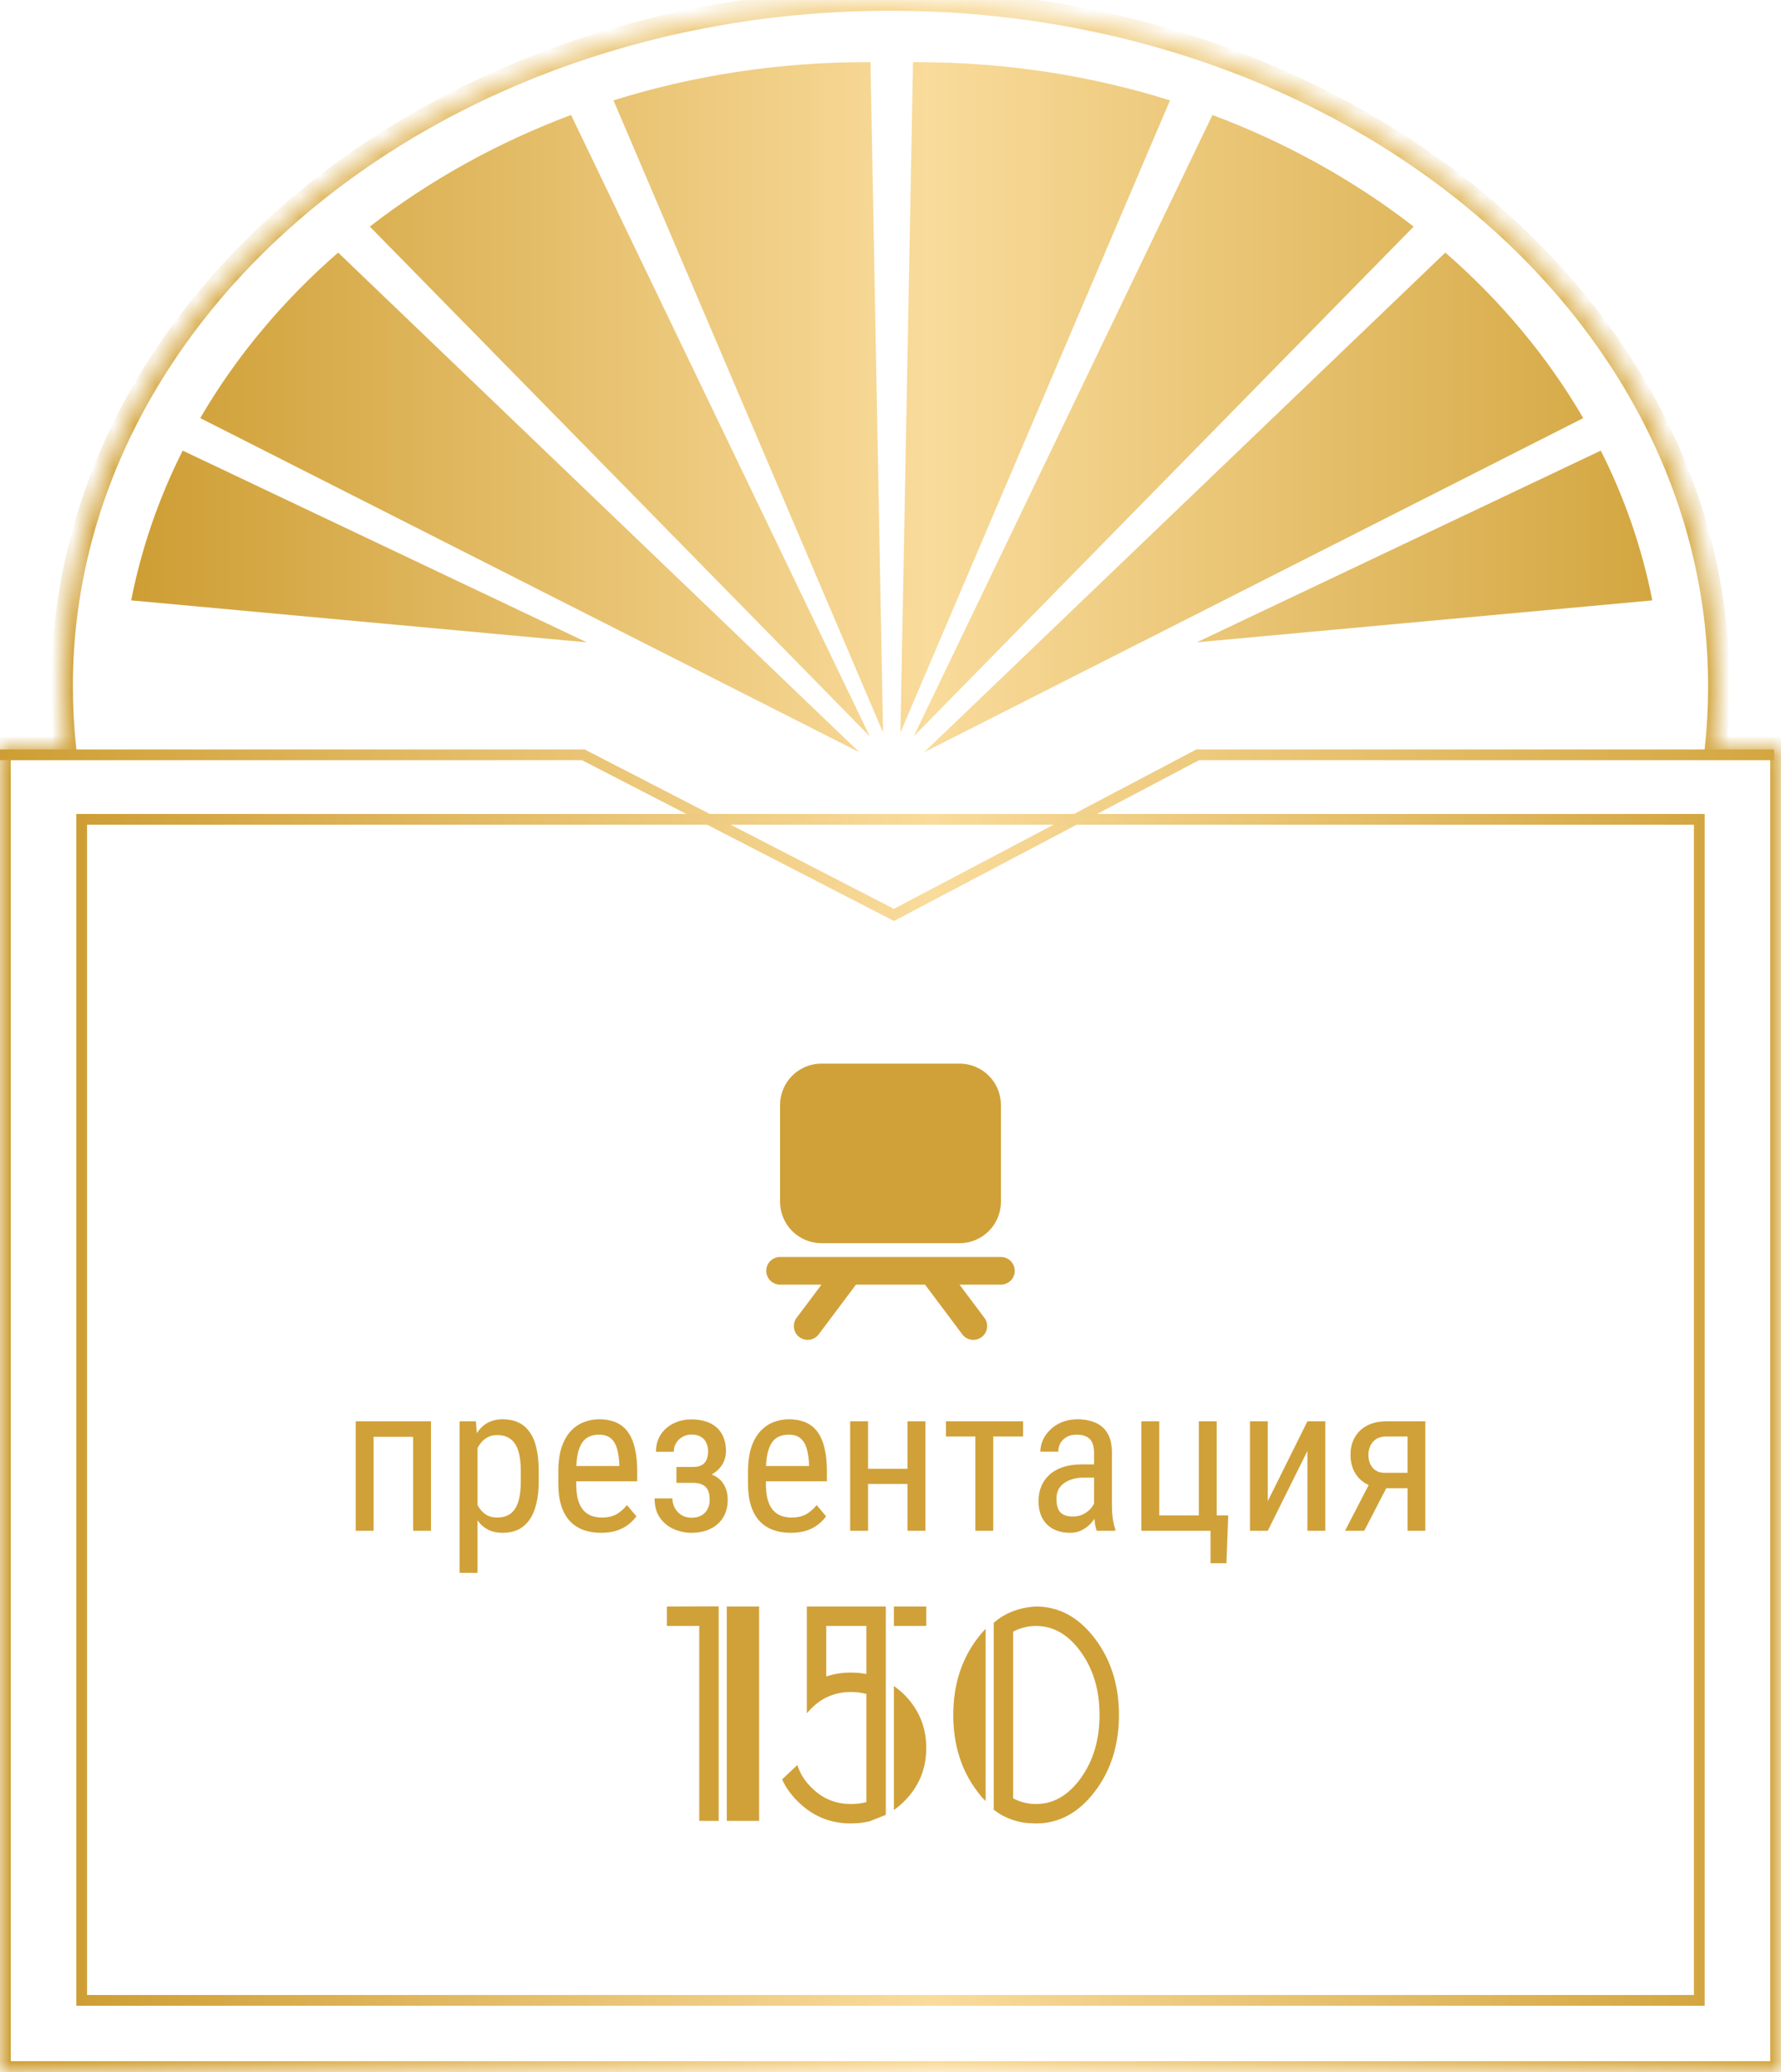
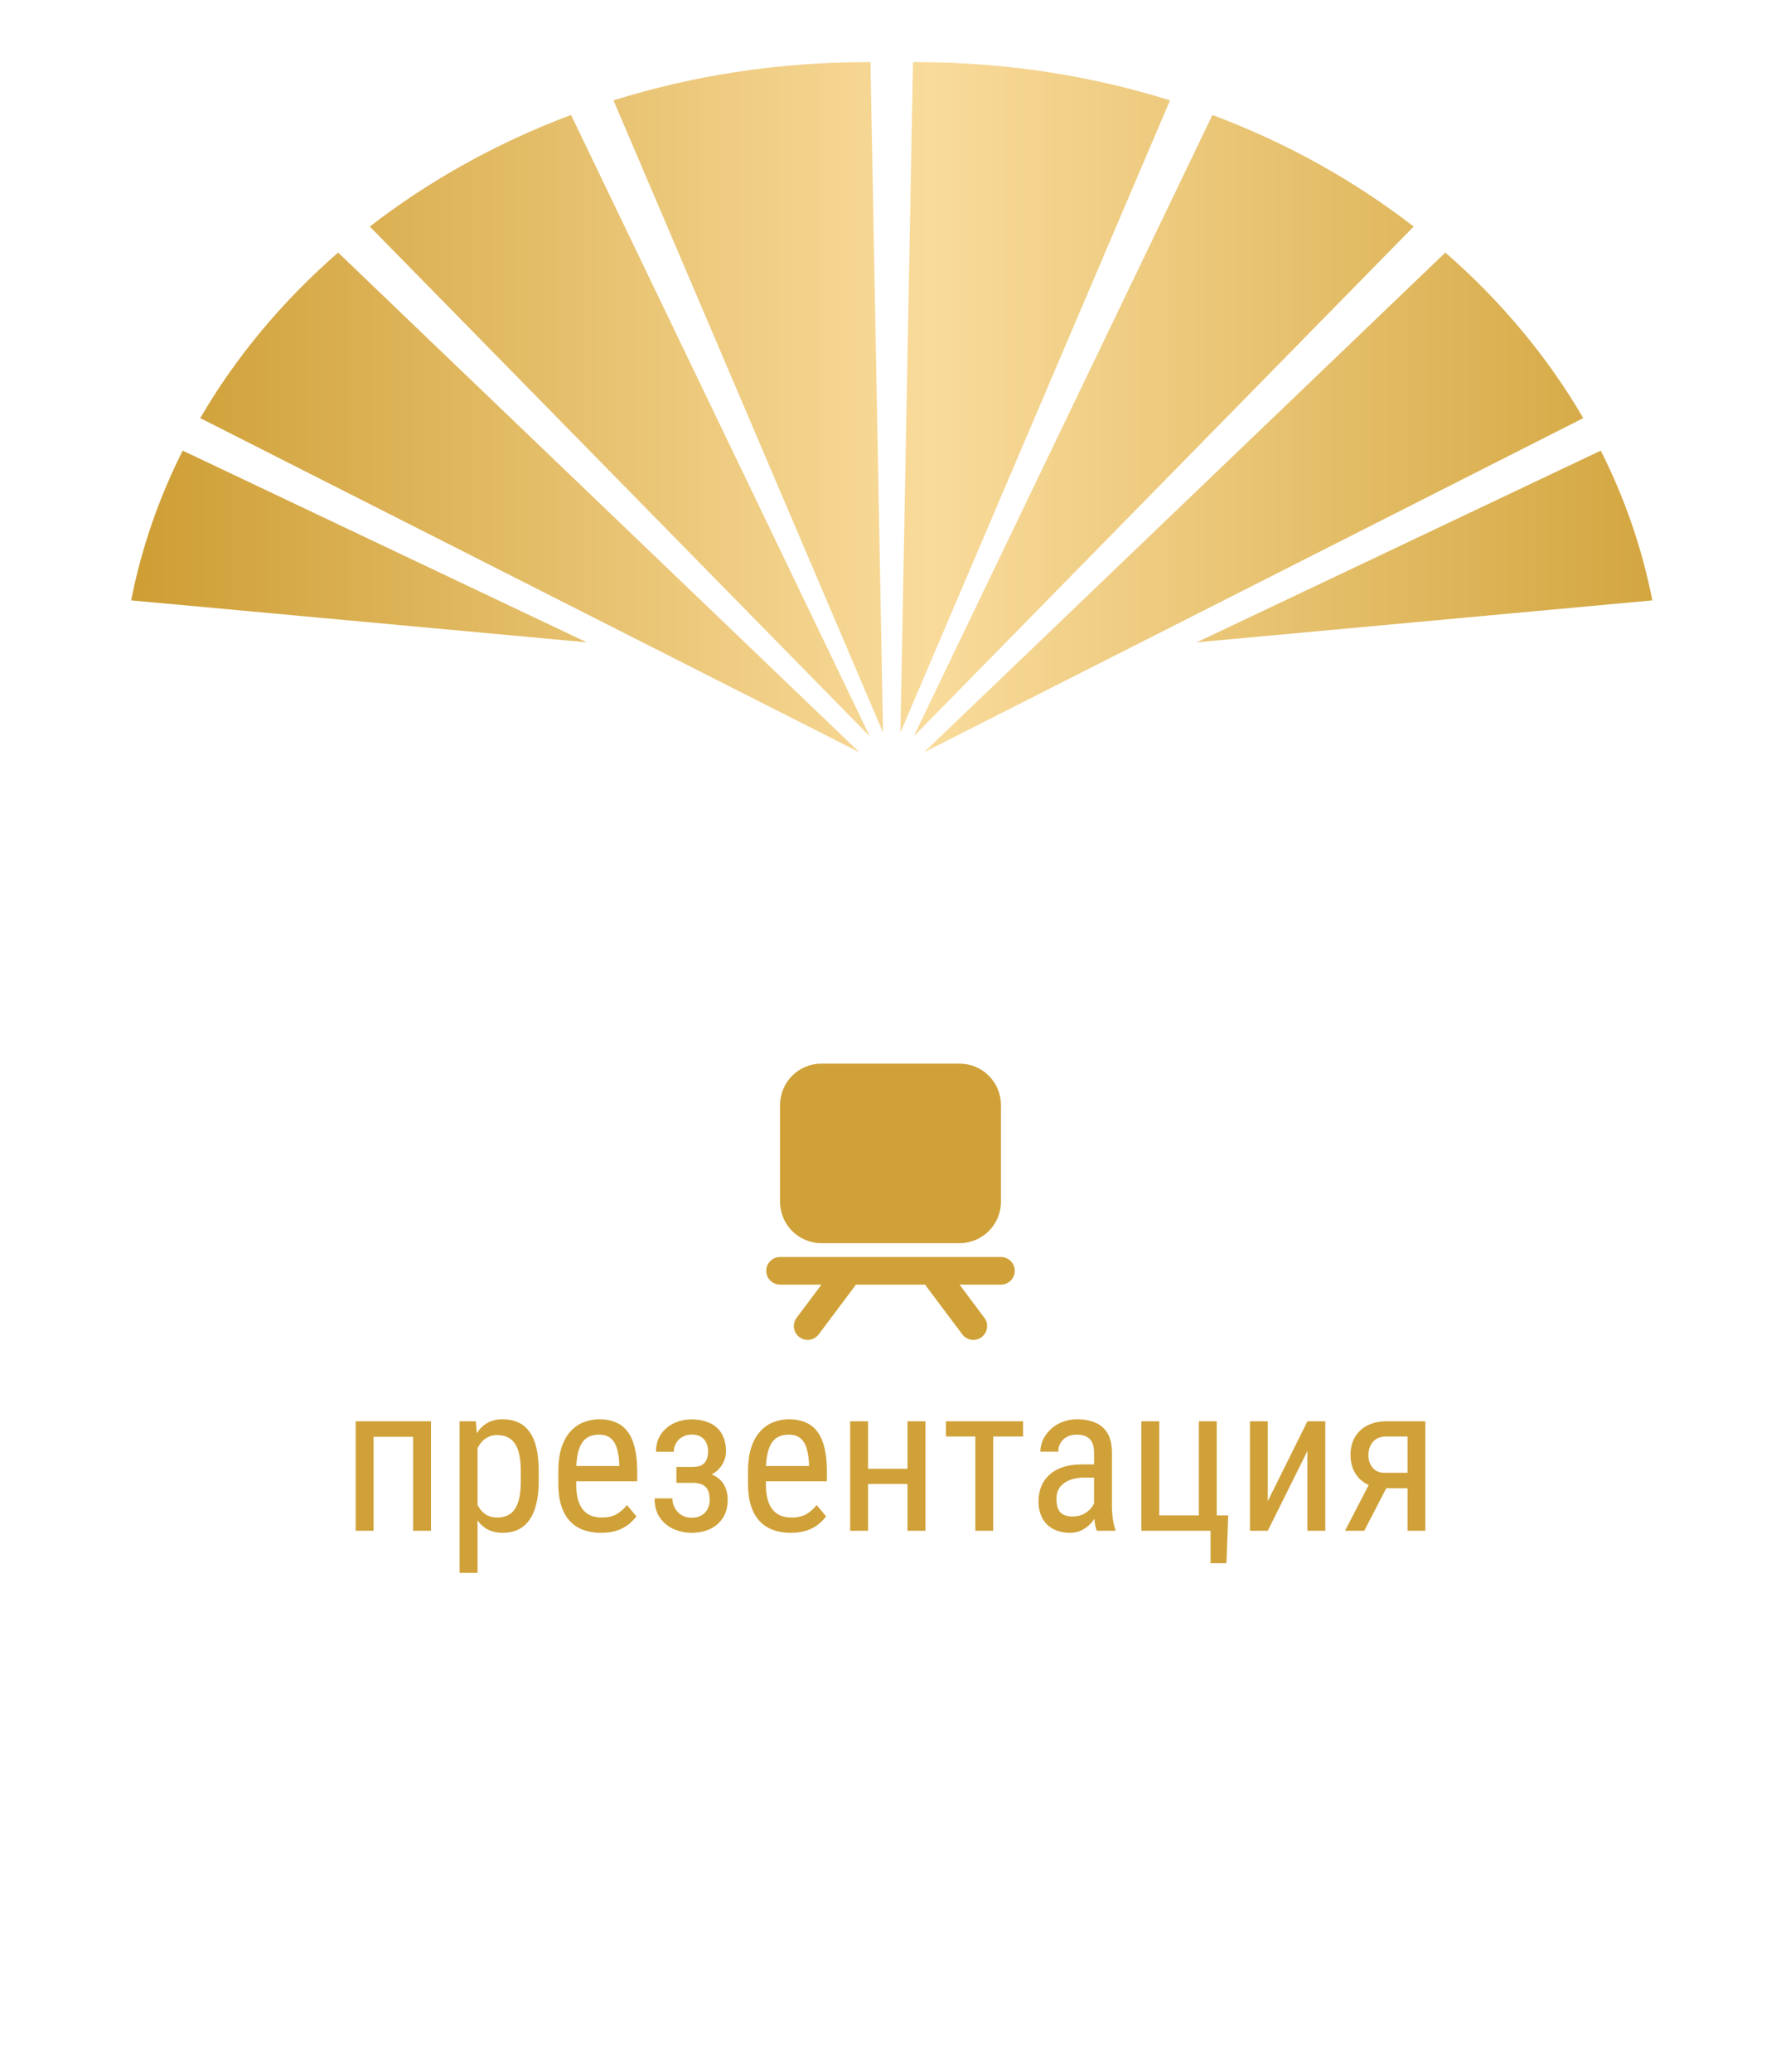
<svg xmlns="http://www.w3.org/2000/svg" width="86" height="100" viewBox="0 0 86 100" fill="none">
  <path fill-rule="evenodd" clip-rule="evenodd" d="M43.48 35.354L44.087 3.001L44.287 3C48.573 3 52.684 3.652 56.496 4.844L43.48 35.354ZM44.121 35.54L58.546 5.549C62.122 6.888 65.397 8.716 68.262 10.935L44.121 35.54ZM44.626 36.304L69.792 12.19C72.468 14.52 74.724 17.213 76.451 20.179L44.626 36.304ZM57.789 31L77.298 21.748C78.447 24.028 79.29 26.45 79.786 28.976L57.789 31ZM42.64 35.354L42.033 3.001L41.833 3C37.547 3 33.436 3.652 29.624 4.844L42.64 35.354ZM41.999 35.54L27.574 5.549C23.998 6.888 20.723 8.716 17.858 10.935L41.999 35.54ZM41.494 36.304L16.328 12.19C13.652 14.52 11.396 17.213 9.669 20.179L41.494 36.304ZM28.33 31L8.822 21.748C7.673 24.028 6.83 26.45 6.334 28.976L28.33 31Z" fill="url(#paint0_linear_171_3781)" />
  <mask id="path-2-inside-1_171_3781" fill="white">
-     <path fill-rule="evenodd" clip-rule="evenodd" d="M82.841 36.089C82.946 35.11 83 34.119 83 33.118C83 14.828 65.091 0 43 0C20.909 0 3 14.828 3 33.118C3 34.119 3.054 35.11 3.159 36.089H0V100H86V36.089H82.841Z" />
-   </mask>
+     </mask>
  <path d="M82.841 36.089L82.325 36.033L82.263 36.608H82.841V36.089ZM3.159 36.089V36.608H3.737L3.675 36.033L3.159 36.089ZM0 36.089V35.569H-0.519V36.089H0ZM0 100H-0.519V100.52H0V100ZM86 100V100.52H86.519V100H86ZM86 36.089H86.519V35.569H86V36.089ZM82.481 33.118C82.481 34.101 82.428 35.073 82.325 36.033L83.358 36.144C83.465 35.147 83.519 34.138 83.519 33.118H82.481ZM43 0.519C64.901 0.519 82.481 15.202 82.481 33.118H83.519C83.519 14.453 65.282 -0.519 43 -0.519V0.519ZM3.519 33.118C3.519 15.202 21.099 0.519 43 0.519V-0.519C20.718 -0.519 2.481 14.453 2.481 33.118H3.519ZM3.675 36.033C3.572 35.073 3.519 34.101 3.519 33.118H2.481C2.481 34.138 2.535 35.147 2.642 36.144L3.675 36.033ZM0 36.608H3.159V35.569H0V36.608ZM0.519 100V36.089H-0.519V100H0.519ZM86 99.481H0V100.52H86V99.481ZM85.481 36.089V100H86.519V36.089H85.481ZM82.841 36.608H86V35.569H82.841V36.608Z" fill="url(#paint1_linear_171_3781)" mask="url(#path-2-inside-1_171_3781)" />
-   <path d="M0 36.43H28.167L43.167 44.157L57.833 36.43H85.667" stroke="url(#paint2_linear_171_3781)" stroke-width="0.519" />
-   <rect x="3.945" y="39.544" width="78.109" height="57.001" stroke="url(#paint3_linear_171_3781)" stroke-width="0.519" />
-   <path d="M34.703 77.528V87.88H33.766V78.474H32.203V77.536L34.703 77.528ZM36.656 77.536V87.88H35.094V77.536H36.656ZM39.898 80.911C40.268 80.786 40.664 80.724 41.086 80.724C41.346 80.724 41.596 80.747 41.836 80.794V78.474H39.898V80.911ZM42.773 87.591L42.047 87.88V87.888C41.745 87.966 41.425 88.005 41.086 88.005C40.081 88.005 39.224 87.648 38.516 86.935C38.188 86.612 37.938 86.26 37.766 85.88L38.5 85.185C38.63 85.591 38.857 85.953 39.18 86.27C39.706 86.802 40.341 87.067 41.086 87.067C41.352 87.067 41.602 87.036 41.836 86.974V81.755C41.596 81.692 41.346 81.661 41.086 81.661C40.341 81.661 39.706 81.924 39.18 82.45C39.102 82.528 39.029 82.609 38.961 82.692V77.536H41.836H42.773V87.591ZM43.164 78.474V77.536H44.727V78.474H43.164ZM43.164 81.372C43.336 81.492 43.503 81.63 43.664 81.786C44.372 82.5 44.727 83.359 44.727 84.364C44.727 85.37 44.372 86.226 43.664 86.935C43.503 87.096 43.336 87.237 43.164 87.356V81.372ZM48.922 86.794C49.271 86.976 49.641 87.067 50.031 87.067C50.87 87.067 51.591 86.648 52.195 85.81C52.794 84.971 53.094 83.958 53.094 82.77C53.094 81.578 52.794 80.565 52.195 79.731C51.591 78.893 50.87 78.474 50.031 78.474C49.641 78.474 49.271 78.565 48.922 78.747V86.794ZM47.984 78.325C48.156 78.169 48.341 78.039 48.539 77.935C48.737 77.83 48.93 77.75 49.117 77.692C49.305 77.635 49.479 77.596 49.641 77.575C49.802 77.549 49.932 77.536 50.031 77.536C51.135 77.536 52.078 78.046 52.859 79.067C53.641 80.093 54.031 81.328 54.031 82.77C54.031 84.218 53.641 85.453 52.859 86.474C52.078 87.495 51.135 88.005 50.031 88.005C49.932 88.005 49.81 88 49.664 87.989C49.518 87.984 49.354 87.958 49.172 87.911C48.995 87.87 48.805 87.804 48.602 87.716C48.398 87.627 48.193 87.502 47.984 87.341V78.325ZM47.594 86.927C47.526 86.859 47.458 86.789 47.391 86.716C47.328 86.638 47.266 86.557 47.203 86.474C46.422 85.453 46.031 84.218 46.031 82.77C46.031 81.328 46.422 80.093 47.203 79.067C47.266 78.984 47.328 78.906 47.391 78.833C47.458 78.755 47.526 78.682 47.594 78.614V86.927Z" fill="#D0A138" />
  <path d="M20.036 68.597V69.344H17.927V68.597H20.036ZM18.039 68.597V73.88H17.175V68.597H18.039ZM20.812 68.597V73.88H19.948V68.597H20.812ZM23.059 69.612V75.911H22.194V68.597H22.98L23.059 69.612ZM26.013 70.999V71.492C26.013 71.909 25.974 72.273 25.895 72.586C25.821 72.895 25.708 73.154 25.559 73.362C25.412 73.567 25.231 73.722 25.017 73.826C24.802 73.927 24.556 73.978 24.279 73.978C24.003 73.978 23.762 73.925 23.557 73.821C23.355 73.714 23.184 73.559 23.044 73.357C22.907 73.156 22.798 72.913 22.717 72.63C22.639 72.343 22.585 72.023 22.556 71.668V70.916C22.585 70.542 22.639 70.206 22.717 69.91C22.795 69.611 22.902 69.357 23.039 69.148C23.179 68.937 23.35 68.776 23.552 68.665C23.757 68.554 23.996 68.499 24.27 68.499C24.553 68.499 24.802 68.548 25.017 68.645C25.235 68.743 25.417 68.894 25.564 69.1C25.713 69.301 25.826 69.56 25.9 69.876C25.975 70.189 26.013 70.563 26.013 70.999ZM25.148 71.492V70.999C25.148 70.706 25.126 70.451 25.08 70.232C25.038 70.014 24.969 69.834 24.875 69.69C24.781 69.547 24.662 69.44 24.519 69.368C24.375 69.296 24.203 69.261 24.001 69.261C23.828 69.261 23.675 69.296 23.542 69.368C23.412 69.44 23.299 69.537 23.205 69.661C23.111 69.782 23.033 69.92 22.971 70.076C22.909 70.229 22.863 70.389 22.834 70.555V72.034C22.889 72.243 22.963 72.439 23.054 72.625C23.145 72.807 23.267 72.955 23.42 73.069C23.576 73.183 23.773 73.24 24.011 73.24C24.209 73.24 24.38 73.204 24.523 73.133C24.667 73.061 24.784 72.954 24.875 72.811C24.969 72.664 25.038 72.482 25.08 72.264C25.126 72.042 25.148 71.785 25.148 71.492ZM29.016 73.978C28.7 73.978 28.415 73.93 28.161 73.836C27.907 73.742 27.691 73.598 27.512 73.406C27.333 73.211 27.196 72.965 27.102 72.669C27.007 72.373 26.96 72.023 26.96 71.619V71.023C26.96 70.558 27.014 70.164 27.121 69.842C27.232 69.519 27.38 69.261 27.565 69.065C27.751 68.867 27.961 68.724 28.195 68.636C28.43 68.545 28.671 68.499 28.918 68.499C29.25 68.499 29.533 68.553 29.768 68.66C30.002 68.768 30.192 68.927 30.339 69.139C30.485 69.35 30.593 69.611 30.661 69.92C30.733 70.229 30.769 70.586 30.769 70.989V71.492H27.468V70.755H29.904V70.633C29.891 70.359 29.854 70.118 29.792 69.91C29.733 69.702 29.636 69.539 29.499 69.422C29.362 69.301 29.169 69.241 28.918 69.241C28.759 69.241 28.61 69.269 28.474 69.324C28.34 69.376 28.225 69.469 28.127 69.603C28.033 69.733 27.958 69.913 27.902 70.144C27.85 70.376 27.824 70.669 27.824 71.023V71.619C27.824 71.902 27.85 72.147 27.902 72.352C27.958 72.553 28.037 72.721 28.142 72.855C28.249 72.985 28.379 73.082 28.532 73.147C28.689 73.209 28.866 73.24 29.064 73.24C29.354 73.24 29.593 73.185 29.782 73.074C29.971 72.96 30.135 72.815 30.275 72.64L30.73 73.182C30.635 73.315 30.511 73.444 30.358 73.567C30.209 73.688 30.023 73.787 29.802 73.865C29.584 73.94 29.322 73.978 29.016 73.978ZM33.518 71.356H32.663V70.799H33.449C33.638 70.799 33.786 70.768 33.894 70.706C34.001 70.641 34.078 70.551 34.123 70.438C34.169 70.324 34.191 70.19 34.191 70.037C34.191 69.9 34.165 69.772 34.113 69.651C34.061 69.528 33.977 69.428 33.859 69.353C33.742 69.275 33.586 69.236 33.391 69.236C33.231 69.236 33.086 69.274 32.956 69.349C32.826 69.42 32.723 69.519 32.648 69.647C32.574 69.77 32.536 69.91 32.536 70.066H31.677C31.677 69.744 31.753 69.467 31.906 69.236C32.062 69.002 32.271 68.821 32.531 68.694C32.792 68.567 33.078 68.504 33.391 68.504C33.651 68.504 33.884 68.538 34.089 68.606C34.294 68.671 34.468 68.769 34.611 68.899C34.755 69.026 34.864 69.186 34.938 69.378C35.017 69.567 35.056 69.787 35.056 70.037C35.056 70.216 35.02 70.385 34.948 70.545C34.877 70.704 34.774 70.846 34.641 70.97C34.507 71.09 34.344 71.185 34.152 71.253C33.964 71.321 33.752 71.356 33.518 71.356ZM32.663 71.014H33.518C33.778 71.014 34.009 71.045 34.211 71.106C34.413 71.165 34.582 71.253 34.719 71.37C34.859 71.487 34.963 71.632 35.031 71.805C35.103 71.974 35.139 72.169 35.139 72.391C35.139 72.638 35.096 72.861 35.012 73.06C34.927 73.255 34.807 73.421 34.65 73.558C34.497 73.694 34.313 73.799 34.099 73.87C33.887 73.942 33.651 73.978 33.391 73.978C33.098 73.978 32.815 73.919 32.541 73.802C32.271 73.685 32.048 73.504 31.872 73.26C31.696 73.012 31.608 72.698 31.608 72.317H32.468C32.468 72.477 32.505 72.628 32.58 72.772C32.658 72.915 32.766 73.03 32.902 73.118C33.042 73.206 33.205 73.25 33.391 73.25C33.586 73.25 33.749 73.211 33.879 73.133C34.009 73.055 34.107 72.951 34.172 72.82C34.237 72.69 34.27 72.549 34.27 72.395C34.27 72.197 34.24 72.037 34.182 71.917C34.123 71.796 34.033 71.709 33.913 71.653C33.793 71.595 33.638 71.565 33.449 71.565H32.663V71.014ZM38.176 73.978C37.86 73.978 37.575 73.93 37.321 73.836C37.067 73.742 36.851 73.598 36.672 73.406C36.493 73.211 36.356 72.965 36.262 72.669C36.167 72.373 36.12 72.023 36.12 71.619V71.023C36.12 70.558 36.174 70.164 36.281 69.842C36.392 69.519 36.54 69.261 36.726 69.065C36.911 68.867 37.121 68.724 37.355 68.636C37.59 68.545 37.831 68.499 38.078 68.499C38.41 68.499 38.693 68.553 38.928 68.66C39.162 68.768 39.352 68.927 39.499 69.139C39.645 69.35 39.753 69.611 39.821 69.92C39.893 70.229 39.929 70.586 39.929 70.989V71.492H36.628V70.755H39.065V70.633C39.051 70.359 39.014 70.118 38.952 69.91C38.894 69.702 38.796 69.539 38.659 69.422C38.523 69.301 38.329 69.241 38.078 69.241C37.919 69.241 37.77 69.269 37.634 69.324C37.5 69.376 37.385 69.469 37.287 69.603C37.193 69.733 37.118 69.913 37.062 70.144C37.01 70.376 36.984 70.669 36.984 71.023V71.619C36.984 71.902 37.01 72.147 37.062 72.352C37.118 72.553 37.198 72.721 37.302 72.855C37.409 72.985 37.539 73.082 37.692 73.147C37.849 73.209 38.026 73.24 38.225 73.24C38.514 73.24 38.754 73.185 38.942 73.074C39.131 72.96 39.296 72.815 39.435 72.64L39.89 73.182C39.795 73.315 39.672 73.444 39.519 73.567C39.369 73.688 39.183 73.787 38.962 73.865C38.744 73.94 38.482 73.978 38.176 73.978ZM43.981 70.887V71.619H41.74V70.887H43.981ZM41.916 68.597V73.88H41.052V68.597H41.916ZM44.685 68.597V73.88H43.82V68.597H44.685ZM47.961 68.597V73.88H47.097V68.597H47.961ZM49.401 68.597V69.329H45.676V68.597H49.401ZM52.829 72.977V70.11C52.829 69.902 52.797 69.734 52.731 69.607C52.67 69.481 52.575 69.388 52.448 69.329C52.325 69.27 52.168 69.241 51.98 69.241C51.797 69.241 51.639 69.279 51.506 69.353C51.376 69.428 51.275 69.528 51.203 69.651C51.135 69.775 51.101 69.912 51.101 70.061H50.236C50.236 69.873 50.277 69.686 50.358 69.5C50.443 69.314 50.563 69.147 50.72 68.997C50.876 68.844 51.063 68.724 51.281 68.636C51.503 68.545 51.75 68.499 52.023 68.499C52.349 68.499 52.637 68.553 52.888 68.66C53.138 68.764 53.335 68.935 53.478 69.173C53.622 69.41 53.693 69.726 53.693 70.12V72.728C53.693 72.903 53.706 73.091 53.732 73.289C53.762 73.488 53.802 73.659 53.855 73.802V73.88H52.961C52.919 73.776 52.886 73.637 52.863 73.465C52.84 73.289 52.829 73.126 52.829 72.977ZM52.966 70.677L52.976 71.311H52.375C52.17 71.311 51.983 71.334 51.813 71.38C51.648 71.425 51.504 71.492 51.384 71.58C51.263 71.665 51.171 71.77 51.105 71.897C51.044 72.024 51.013 72.169 51.013 72.332C51.013 72.544 51.042 72.713 51.101 72.84C51.159 72.963 51.247 73.053 51.364 73.108C51.481 73.164 51.63 73.191 51.809 73.191C52.027 73.191 52.219 73.141 52.385 73.04C52.551 72.939 52.679 72.817 52.77 72.674C52.865 72.531 52.909 72.397 52.902 72.273L53.093 72.679C53.08 72.806 53.037 72.944 52.966 73.094C52.898 73.24 52.801 73.382 52.678 73.519C52.554 73.652 52.408 73.763 52.238 73.851C52.072 73.935 51.885 73.978 51.677 73.978C51.371 73.978 51.102 73.919 50.871 73.802C50.643 73.685 50.466 73.512 50.339 73.284C50.212 73.056 50.148 72.775 50.148 72.439C50.148 72.186 50.192 71.951 50.28 71.736C50.368 71.522 50.498 71.336 50.671 71.18C50.843 71.02 51.06 70.897 51.32 70.809C51.584 70.721 51.888 70.677 52.233 70.677H52.966ZM55.114 73.88V68.597H55.978V73.138H57.888V68.597H58.752V73.88H55.114ZM59.309 73.138L59.221 75.447H58.454V73.88H57.853V73.138H59.309ZM61.218 72.449L63.132 68.597H63.996V73.88H63.132V70.027L61.218 73.88H60.358V68.597H61.218V72.449ZM66.252 71.36H67.18L65.876 73.88H64.948L66.252 71.36ZM66.931 68.597H68.825V73.88H67.966V69.329H66.931C66.732 69.329 66.569 69.373 66.442 69.461C66.315 69.546 66.223 69.656 66.164 69.793C66.106 69.93 66.076 70.071 66.076 70.218C66.076 70.361 66.102 70.499 66.154 70.633C66.21 70.763 66.294 70.87 66.408 70.955C66.525 71.04 66.675 71.082 66.857 71.082H68.181V71.824H66.857C66.597 71.824 66.364 71.784 66.159 71.702C65.957 71.621 65.785 71.508 65.642 71.365C65.502 71.219 65.394 71.048 65.319 70.853C65.248 70.654 65.212 70.439 65.212 70.208C65.212 69.977 65.249 69.764 65.324 69.568C65.402 69.373 65.515 69.202 65.661 69.056C65.811 68.909 65.992 68.797 66.203 68.719C66.415 68.637 66.657 68.597 66.931 68.597Z" fill="#D0A138" />
  <path d="M39.667 51.333C39.136 51.333 38.627 51.544 38.252 51.919C37.877 52.294 37.667 52.803 37.667 53.333V58C37.667 58.53 37.877 59.039 38.252 59.414C38.627 59.789 39.136 60 39.667 60H46.333C46.864 60 47.373 59.789 47.748 59.414C48.123 59.039 48.333 58.53 48.333 58V53.333C48.333 52.803 48.123 52.294 47.748 51.919C47.373 51.544 46.864 51.333 46.333 51.333H39.667ZM41.333 62H44.667L46.467 64.4C46.519 64.47 46.585 64.529 46.66 64.573C46.736 64.618 46.819 64.647 46.906 64.66C46.992 64.672 47.081 64.667 47.166 64.645C47.25 64.624 47.33 64.585 47.4 64.533C47.47 64.481 47.529 64.415 47.574 64.339C47.618 64.264 47.648 64.181 47.66 64.094C47.672 64.007 47.667 63.919 47.646 63.834C47.624 63.749 47.586 63.67 47.533 63.6L46.333 62H48.333C48.51 62 48.68 61.929 48.805 61.804C48.93 61.679 49 61.51 49 61.333C49 61.156 48.93 60.987 48.805 60.862C48.68 60.737 48.51 60.666 48.333 60.666H37.667C37.49 60.666 37.32 60.737 37.195 60.862C37.07 60.987 37 61.156 37 61.333C37 61.51 37.07 61.679 37.195 61.804C37.32 61.929 37.49 62 37.667 62H39.667L38.467 63.6C38.414 63.67 38.376 63.749 38.354 63.834C38.333 63.919 38.328 64.007 38.34 64.094C38.352 64.181 38.382 64.264 38.426 64.339C38.471 64.415 38.53 64.481 38.6 64.533C38.67 64.585 38.75 64.624 38.834 64.645C38.919 64.667 39.008 64.672 39.094 64.66C39.181 64.647 39.264 64.618 39.34 64.573C39.415 64.529 39.481 64.47 39.533 64.4L41.333 62Z" fill="#D0A138" />
  <defs>
    <linearGradient id="paint0_linear_171_3781" x1="79.786" y1="19.652" x2="6.334" y2="19.652" gradientUnits="userSpaceOnUse">
      <stop stop-color="#D3A640" />
      <stop offset="0.475" stop-color="#F9DB9B" />
      <stop offset="1" stop-color="#CE9E34" />
    </linearGradient>
    <linearGradient id="paint1_linear_171_3781" x1="86" y1="50" x2="0" y2="50" gradientUnits="userSpaceOnUse">
      <stop stop-color="#D3A640" />
      <stop offset="0.475" stop-color="#F9DB9B" />
      <stop offset="1" stop-color="#CE9E34" />
    </linearGradient>
    <linearGradient id="paint2_linear_171_3781" x1="85.667" y1="40.294" x2="0" y2="40.294" gradientUnits="userSpaceOnUse">
      <stop stop-color="#D3A640" />
      <stop offset="0.475" stop-color="#F9DB9B" />
      <stop offset="1" stop-color="#CE9E34" />
    </linearGradient>
    <linearGradient id="paint3_linear_171_3781" x1="82.314" y1="68.044" x2="3.686" y2="68.044" gradientUnits="userSpaceOnUse">
      <stop stop-color="#D3A640" />
      <stop offset="0.475" stop-color="#F9DB9B" />
      <stop offset="1" stop-color="#CE9E34" />
    </linearGradient>
  </defs>
</svg>